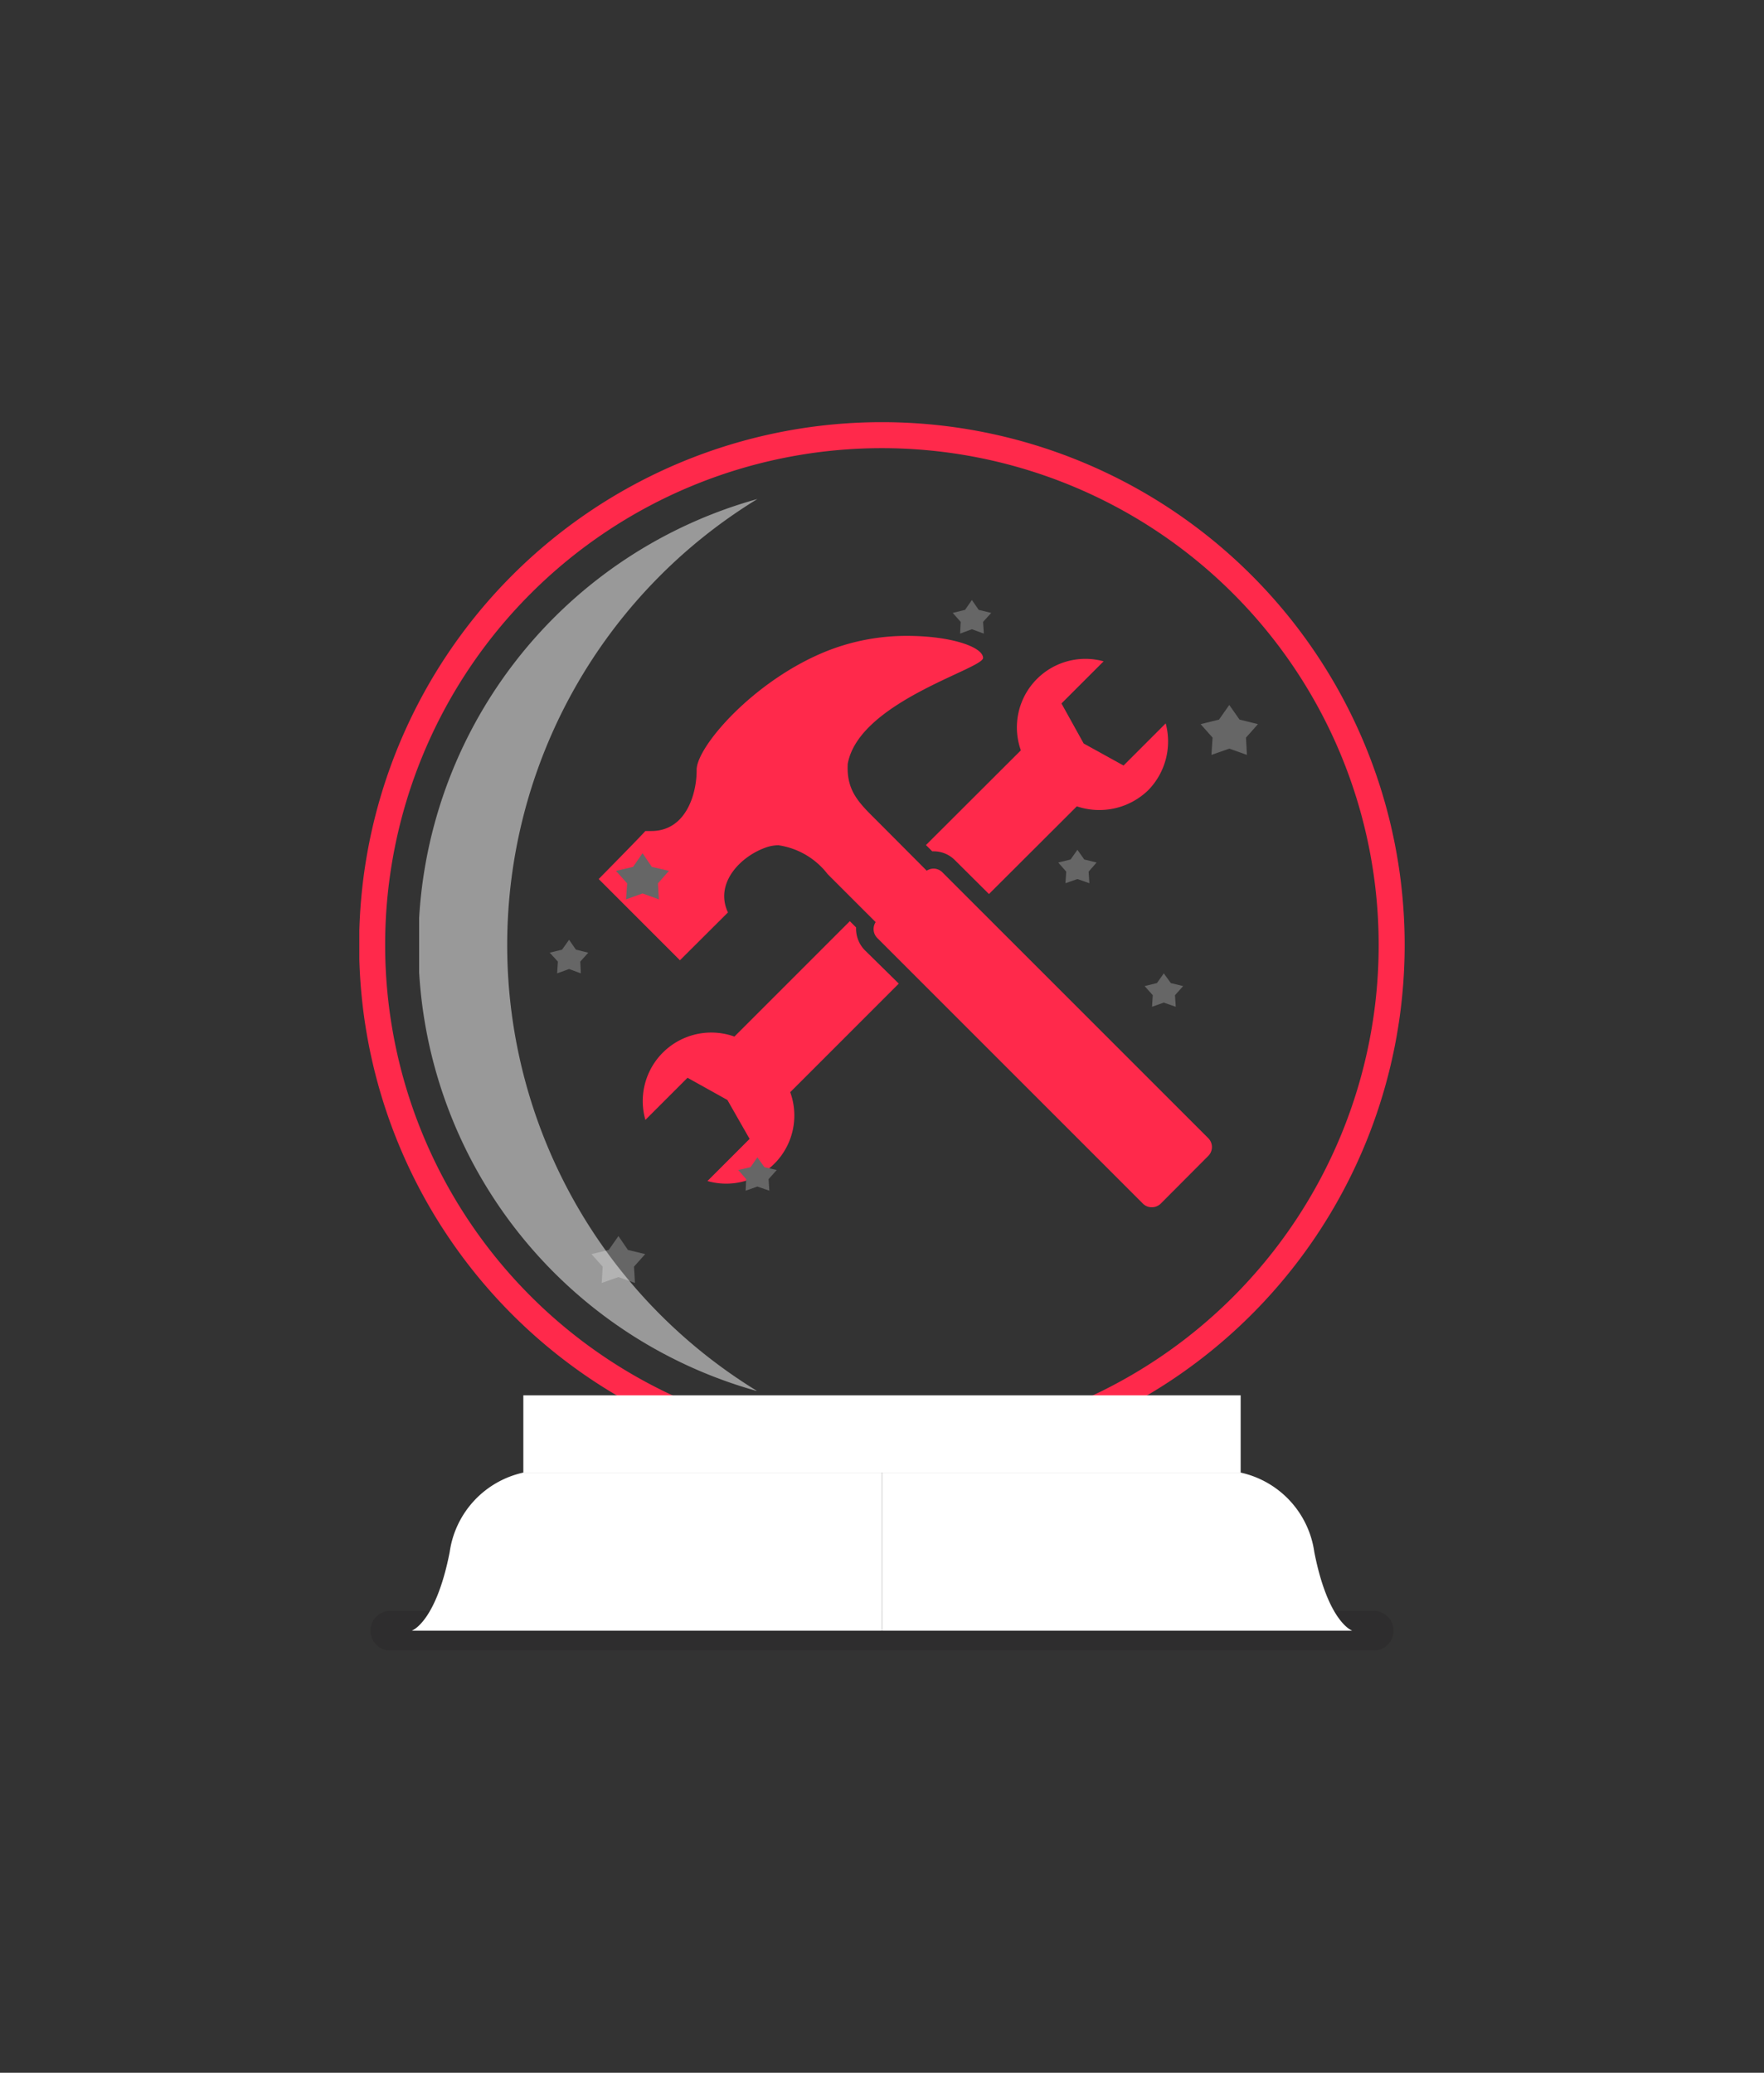
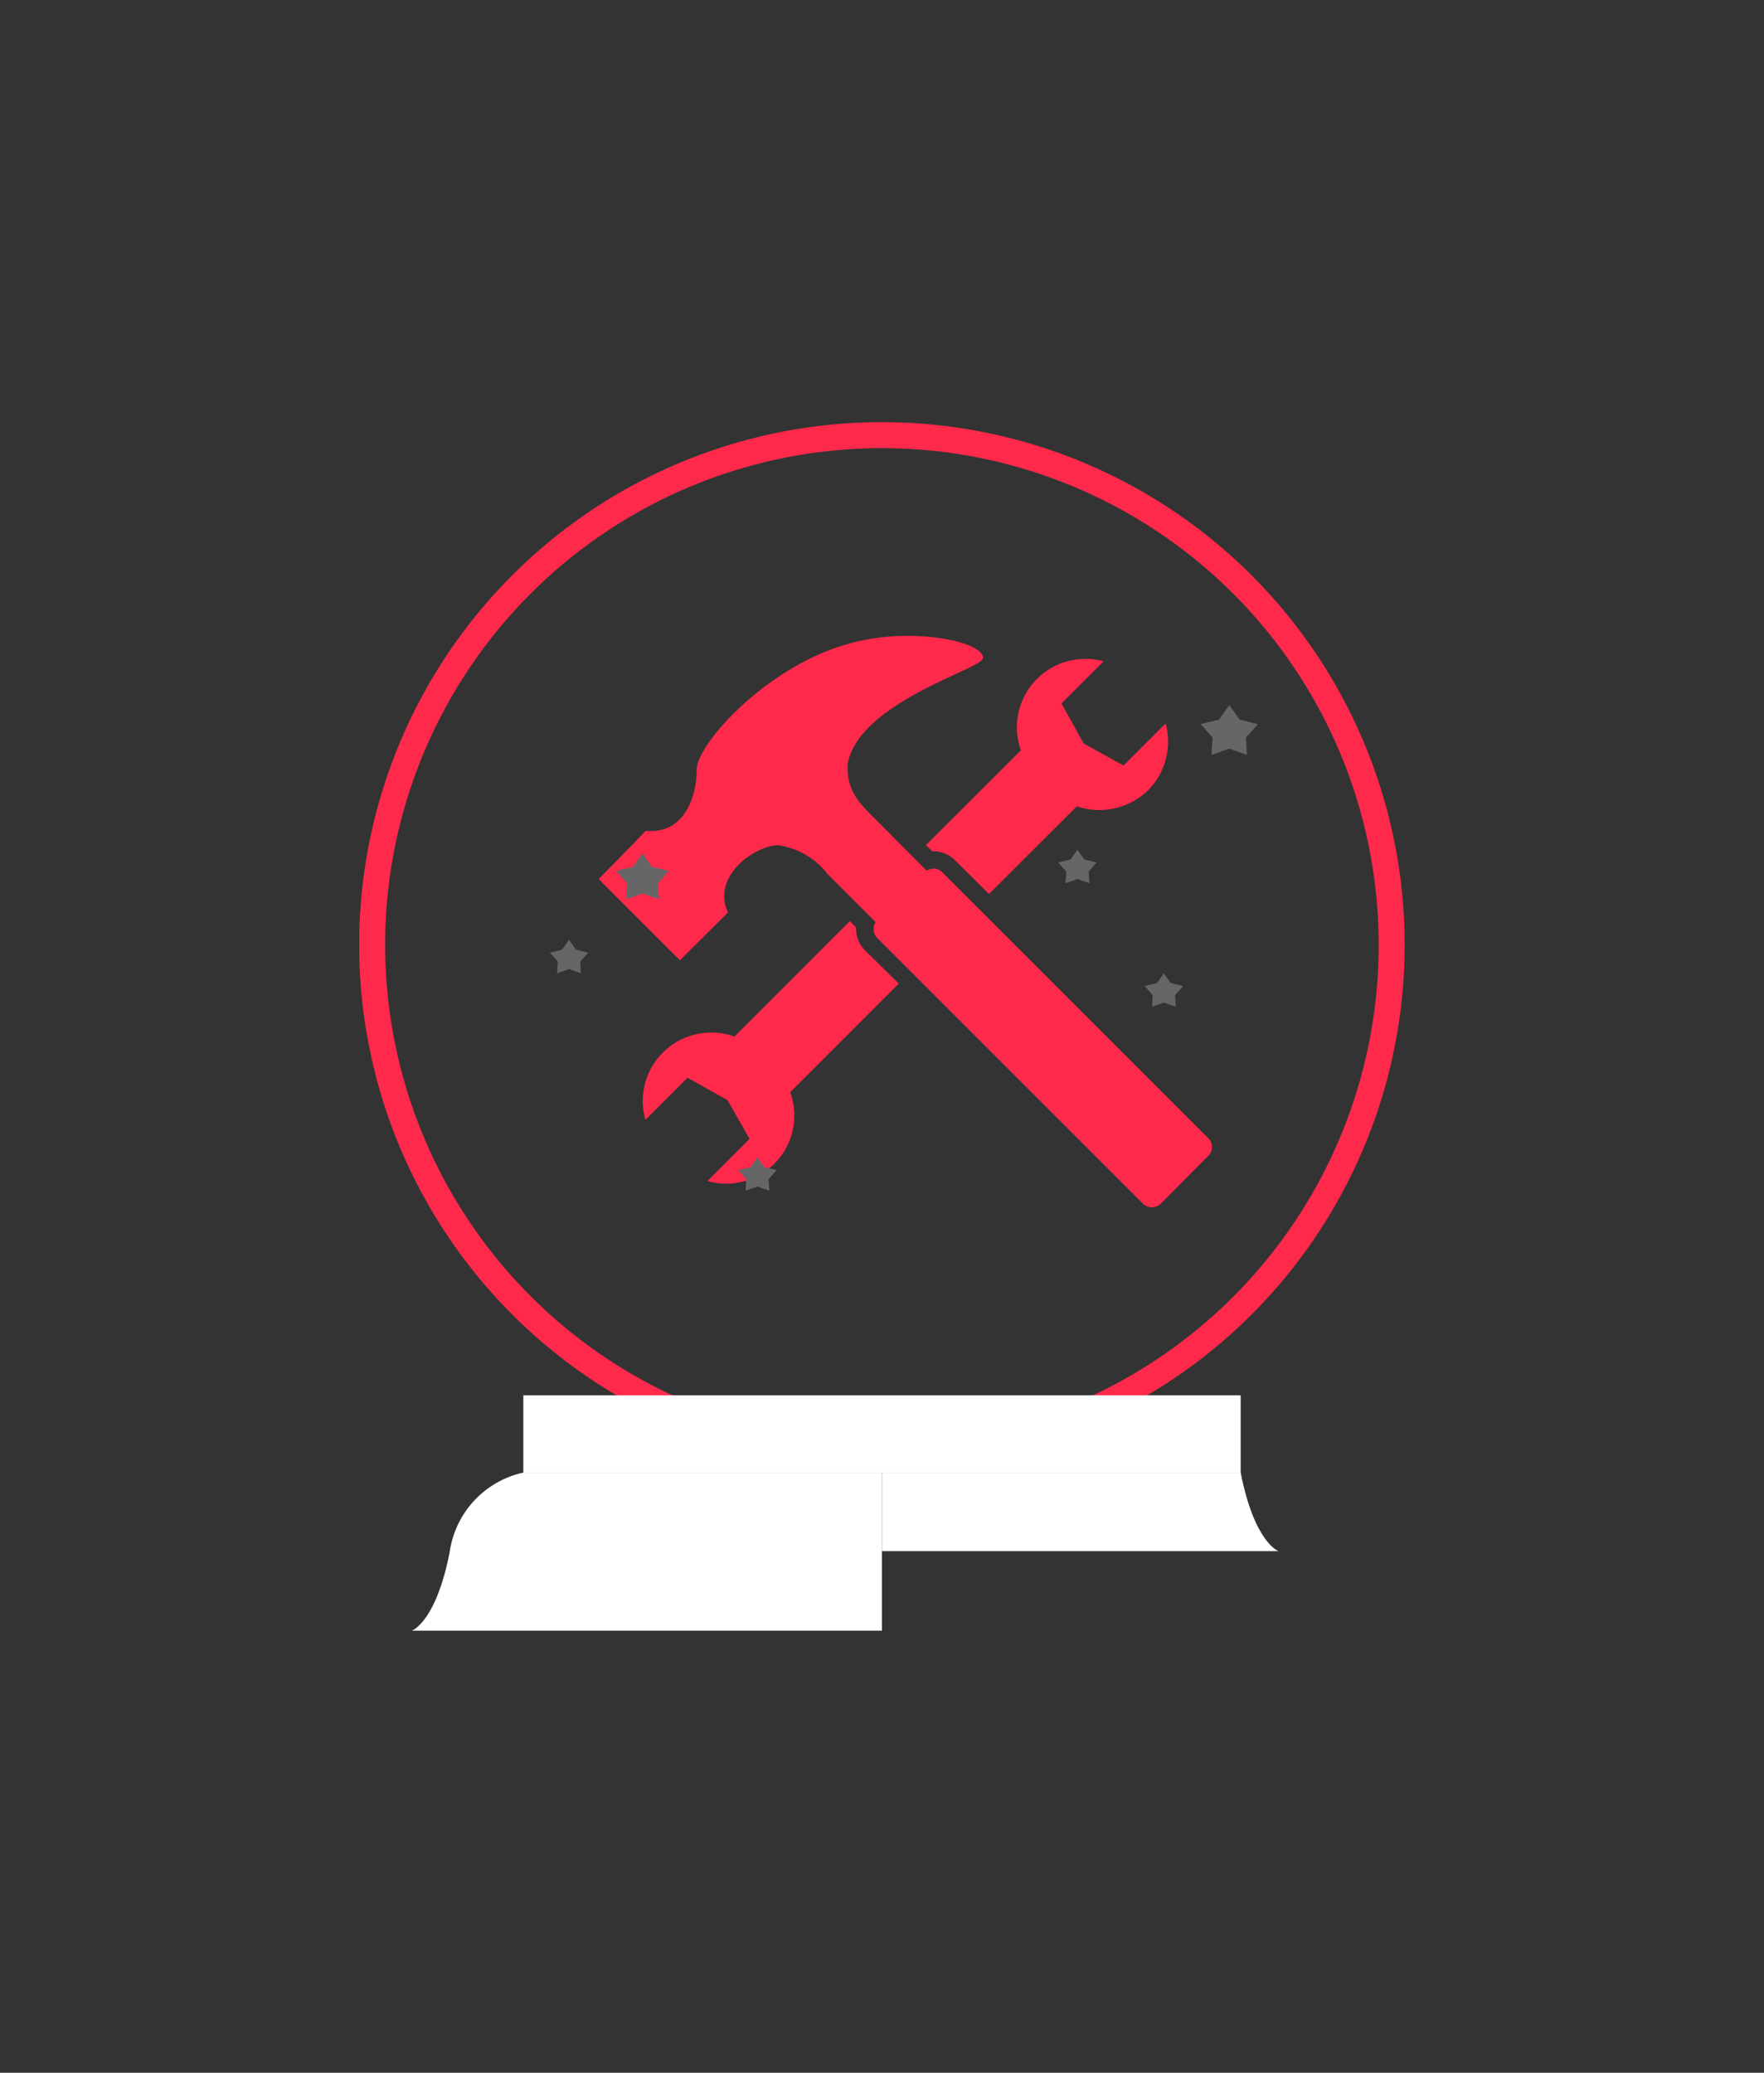
<svg xmlns="http://www.w3.org/2000/svg" id="Calque_1" data-name="Calque 1" viewBox="0 0 92.93 109.2">
  <rect x="0" y="0" width="92.93" height="109.2" fill="#333333" stroke="none" />
  <defs>
    <style>.cls-1{fill:none;}.cls-2{clip-path:url(#clip-path);}.cls-3{fill:#ff294b;}.cls-4{opacity:0.3;}.cls-5{clip-path:url(#clip-path-3);}.cls-6{fill:#231f20;}.cls-7{fill:#666;}.cls-8{opacity:0.5;}.cls-9{clip-path:url(#clip-path-4);}.cls-10{fill:#fff;}</style>
    <clipPath id="clip-path">
      <rect class="cls-1" x="18.93" y="22.24" width="55.07" height="64.71" />
    </clipPath>
    <clipPath id="clip-path-3">
      <rect class="cls-1" x="19.52" y="84.86" width="53.88" height="2.1" />
    </clipPath>
    <clipPath id="clip-path-4">
      <rect class="cls-1" x="22.08" y="26.29" width="17.83" height="46.98" />
    </clipPath>
  </defs>
  <title>indus1</title>
  <g class="cls-2">
    <g class="cls-2">
      <path class="cls-3" d="M48.78,44.52l.33.33h.08a1.57,1.57,0,0,1,1.12.47l1.79,1.78,4.63-4.62a3.7,3.7,0,0,0,3.76-.85,3.67,3.67,0,0,0,.92-3.52l-2.22,2.22-2.1-1.16-1.17-2.11,2.22-2.22a3.61,3.61,0,0,0-4.36,4.69Z" />
      <path class="cls-3" d="M45.56,50.06a1.62,1.62,0,0,1-.46-1.2l-.33-.33-6.08,6.08A3.61,3.61,0,0,0,34,59l2.22-2.22,2.1,1.17L39.49,60l-2.22,2.22a3.59,3.59,0,0,0,4.36-4.68l5.72-5.72Z" />
      <path class="cls-3" d="M38.35,48.07c-.73-1.55.69-3,2.08-3.45a2.05,2.05,0,0,1,.58-.09,4,4,0,0,1,2.59,1.52l2.53,2.53a.67.67,0,0,0,.08.83l14,14a.64.64,0,0,0,.47.19.66.66,0,0,0,.47-.19l2.5-2.51a.66.66,0,0,0,0-.94l-14-14a.67.67,0,0,0-.47-.2.69.69,0,0,0-.36.11L46.3,43.34c-1-1-1.72-1.62-1.64-3.1.59-3.27,7.14-5,7.13-5.58s-1.7-1.16-4-1.16a11.38,11.38,0,0,0-4.23.8c-3.85,1.54-6.87,5.05-6.86,6.26s-.53,3.22-2.39,3.22H34c-.32.36-2.46,2.53-2.46,2.53l4.28,4.28Z" />
      <g class="cls-4">
        <g class="cls-5">
-           <path class="cls-6" d="M72.36,84.86H20.57a1,1,0,0,0,0,2.1H72.36a1,1,0,0,0,0-2.1" />
-         </g>
+           </g>
      </g>
      <polygon class="cls-7" points="64.76 37.14 64.22 37.91 63.25 38.15 63.88 38.86 63.82 39.77 64.76 39.44 65.69 39.77 65.64 38.86 66.27 38.15 65.3 37.91 64.76 37.14" />
-       <polygon class="cls-7" points="32.58 65.12 32.07 65.85 31.16 66.07 31.75 66.73 31.7 67.59 32.58 67.28 33.45 67.59 33.4 66.73 33.99 66.07 33.08 65.85 32.58 65.12" />
      <polygon class="cls-7" points="56.76 44.77 56.4 45.28 55.75 45.44 56.17 45.92 56.13 46.53 56.76 46.31 57.39 46.53 57.35 45.92 57.77 45.44 57.12 45.28 56.76 44.77" />
-       <polygon class="cls-7" points="51.2 31.61 50.84 32.13 50.19 32.29 50.61 32.76 50.58 33.38 51.2 33.15 51.83 33.38 51.79 32.76 52.22 32.29 51.56 32.13 51.2 31.61" />
      <polygon class="cls-7" points="61.31 51.28 60.95 51.79 60.3 51.95 60.73 52.43 60.69 53.04 61.31 52.82 61.94 53.04 61.9 52.43 62.33 51.95 61.68 51.79 61.31 51.28" />
      <polygon class="cls-7" points="29.98 49.51 29.61 50.03 28.96 50.19 29.39 50.66 29.35 51.28 29.98 51.05 30.6 51.28 30.57 50.66 30.99 50.19 30.34 50.03 29.98 49.51" />
      <polygon class="cls-7" points="39.9 60.97 39.54 61.49 38.89 61.64 39.31 62.12 39.28 62.73 39.9 62.51 40.53 62.73 40.49 62.12 40.92 61.64 40.27 61.49 39.9 60.97" />
      <polygon class="cls-7" points="33.85 44.95 33.35 45.67 32.45 45.88 33.04 46.54 32.98 47.38 33.85 47.07 34.71 47.38 34.66 46.54 35.24 45.88 34.34 45.67 33.85 44.95" />
      <g class="cls-8">
        <g class="cls-9">
-           <path class="cls-10" d="M26.72,49.78A27.55,27.55,0,0,1,39.9,26.29a24.39,24.39,0,0,0,0,47A27.55,27.55,0,0,1,26.72,49.78" />
-         </g>
+           </g>
      </g>
      <path class="cls-3" d="M46.46,22.24A27.54,27.54,0,1,0,74,49.78,27.54,27.54,0,0,0,46.46,22.24m0,53.71A26.17,26.17,0,1,1,72.63,49.78,26.2,26.2,0,0,1,46.46,76" />
      <rect class="cls-10" x="27.57" y="73.51" width="37.79" height="4.07" />
-       <path class="cls-10" d="M65.36,77.58a5,5,0,0,1,3.88,4.19c.73,3.72,2,4.14,2,4.14H46.47V77.58Z" />
+       <path class="cls-10" d="M65.36,77.58c.73,3.72,2,4.14,2,4.14H46.47V77.58Z" />
      <path class="cls-10" d="M27.57,77.58a5,5,0,0,0-3.88,4.19c-.73,3.72-2,4.14-2,4.14H46.46V77.58Z" />
    </g>
  </g>
</svg>